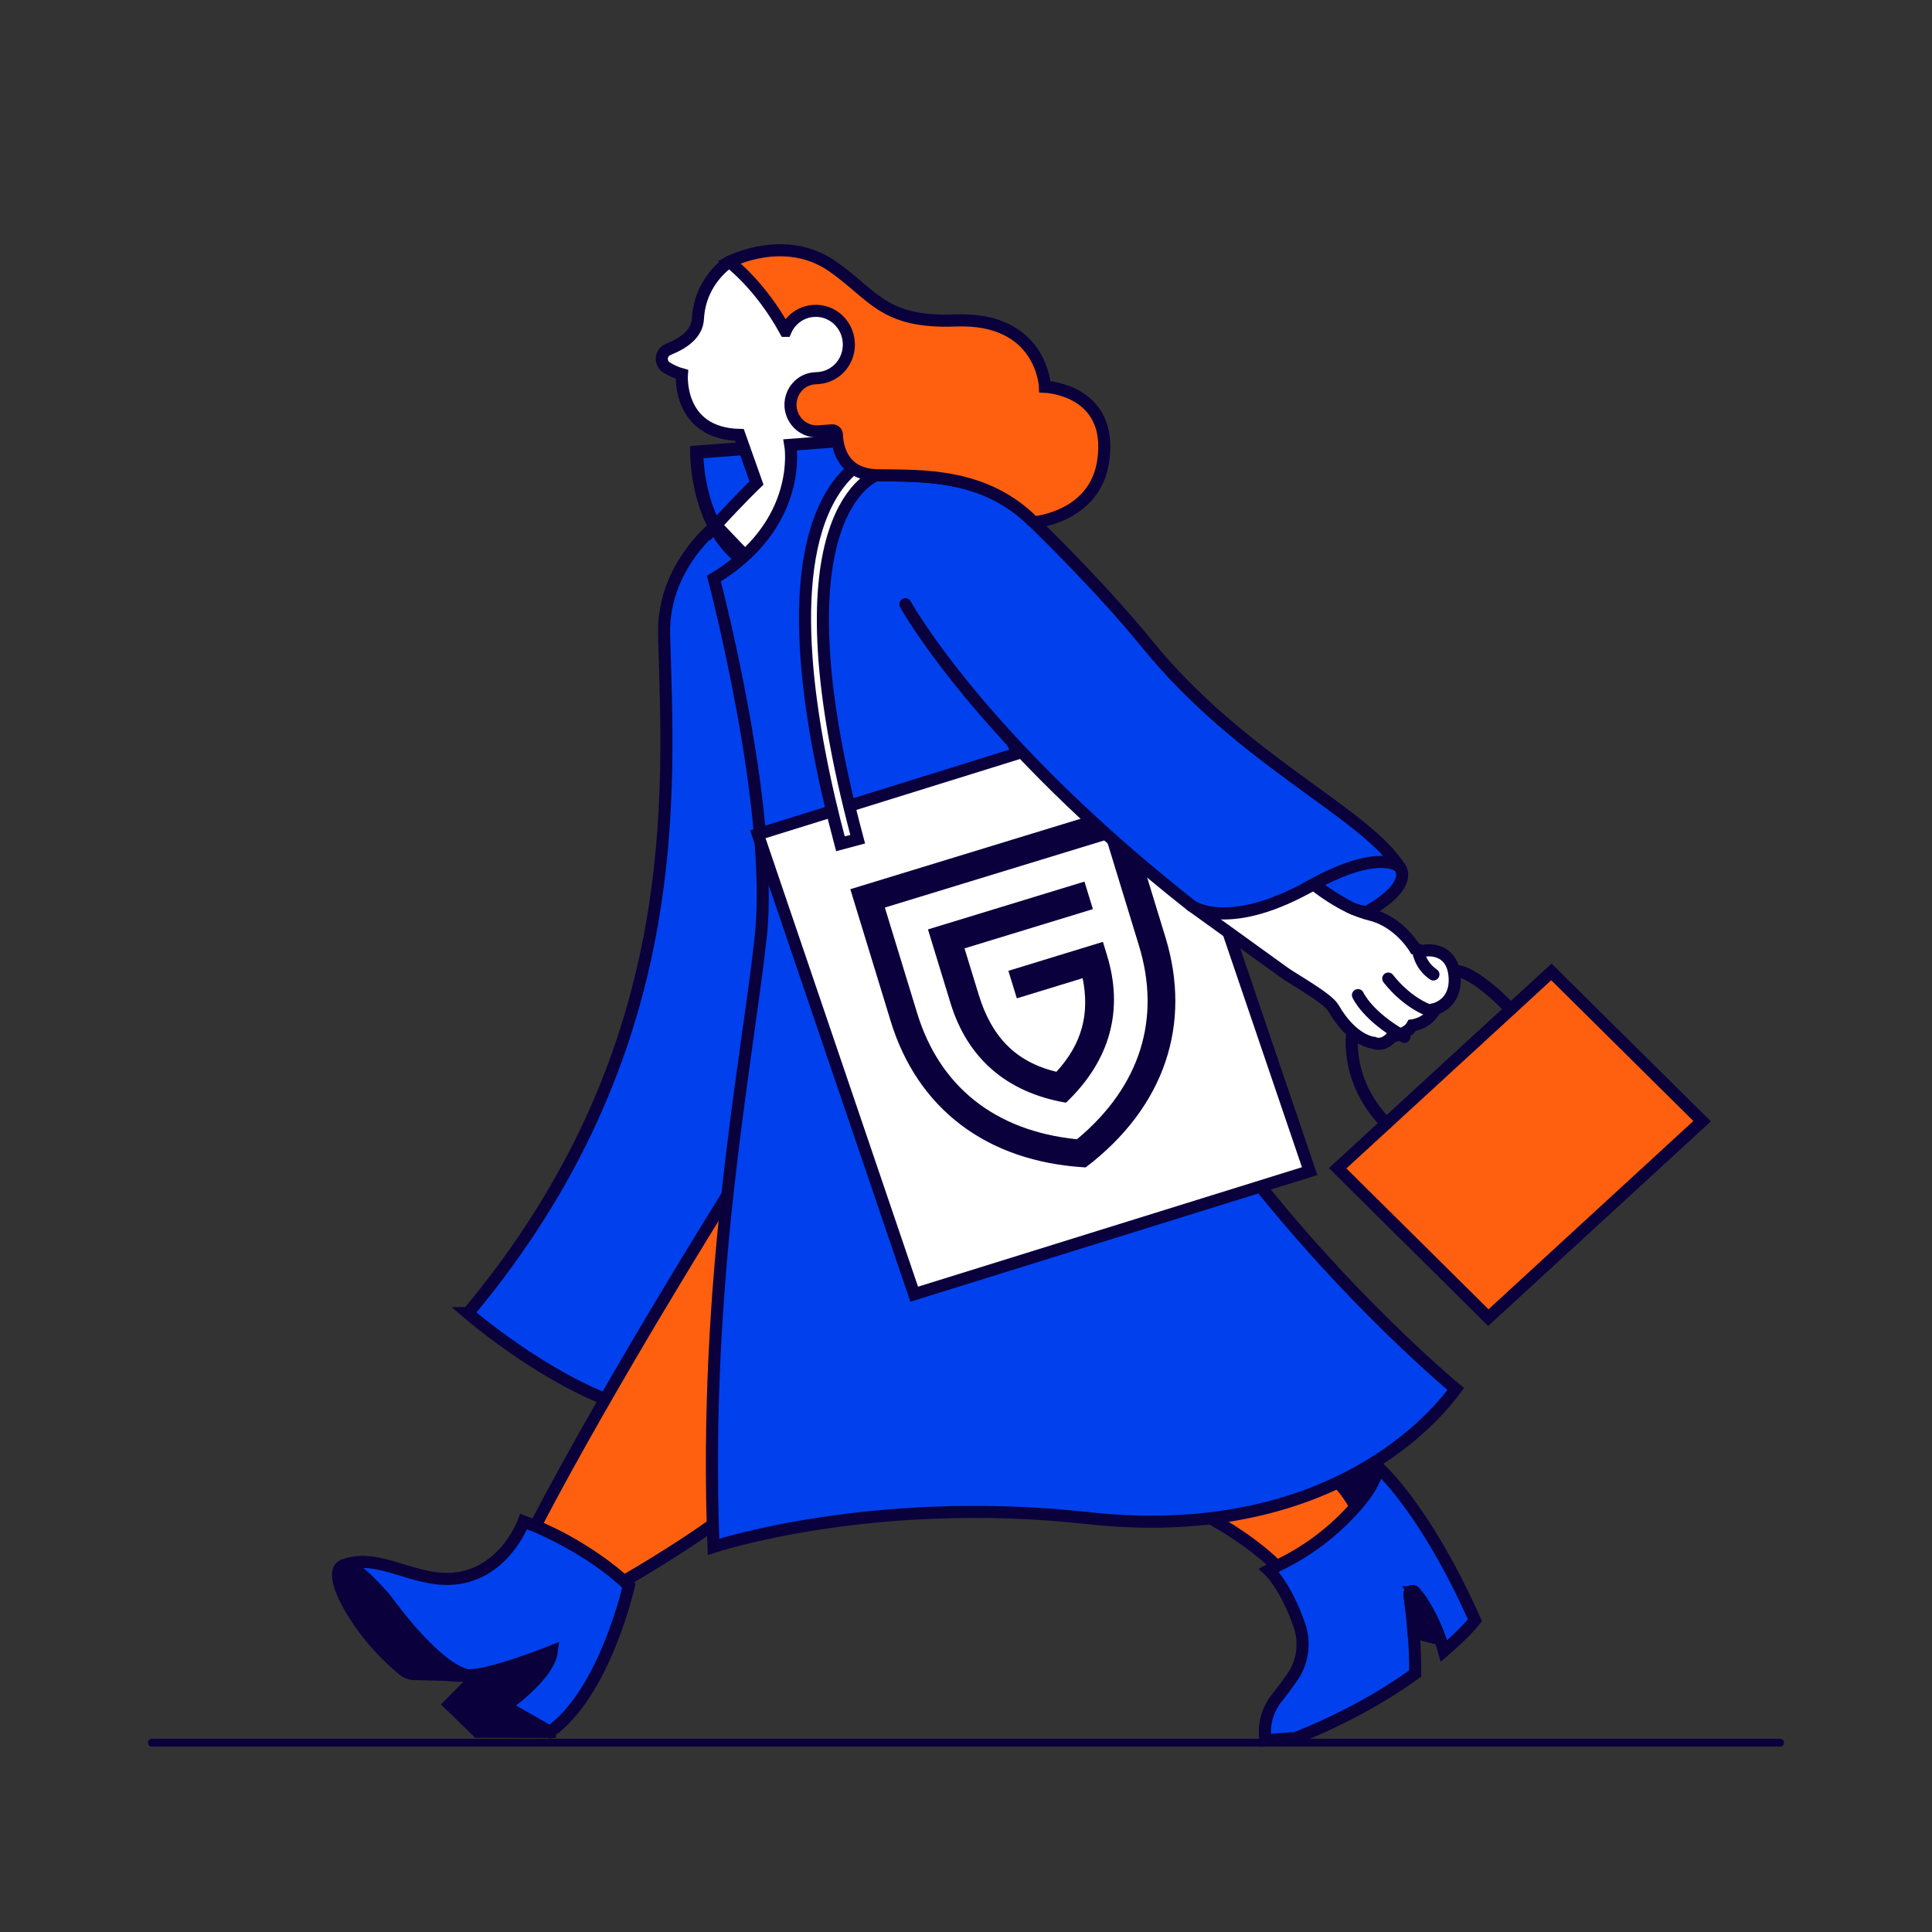
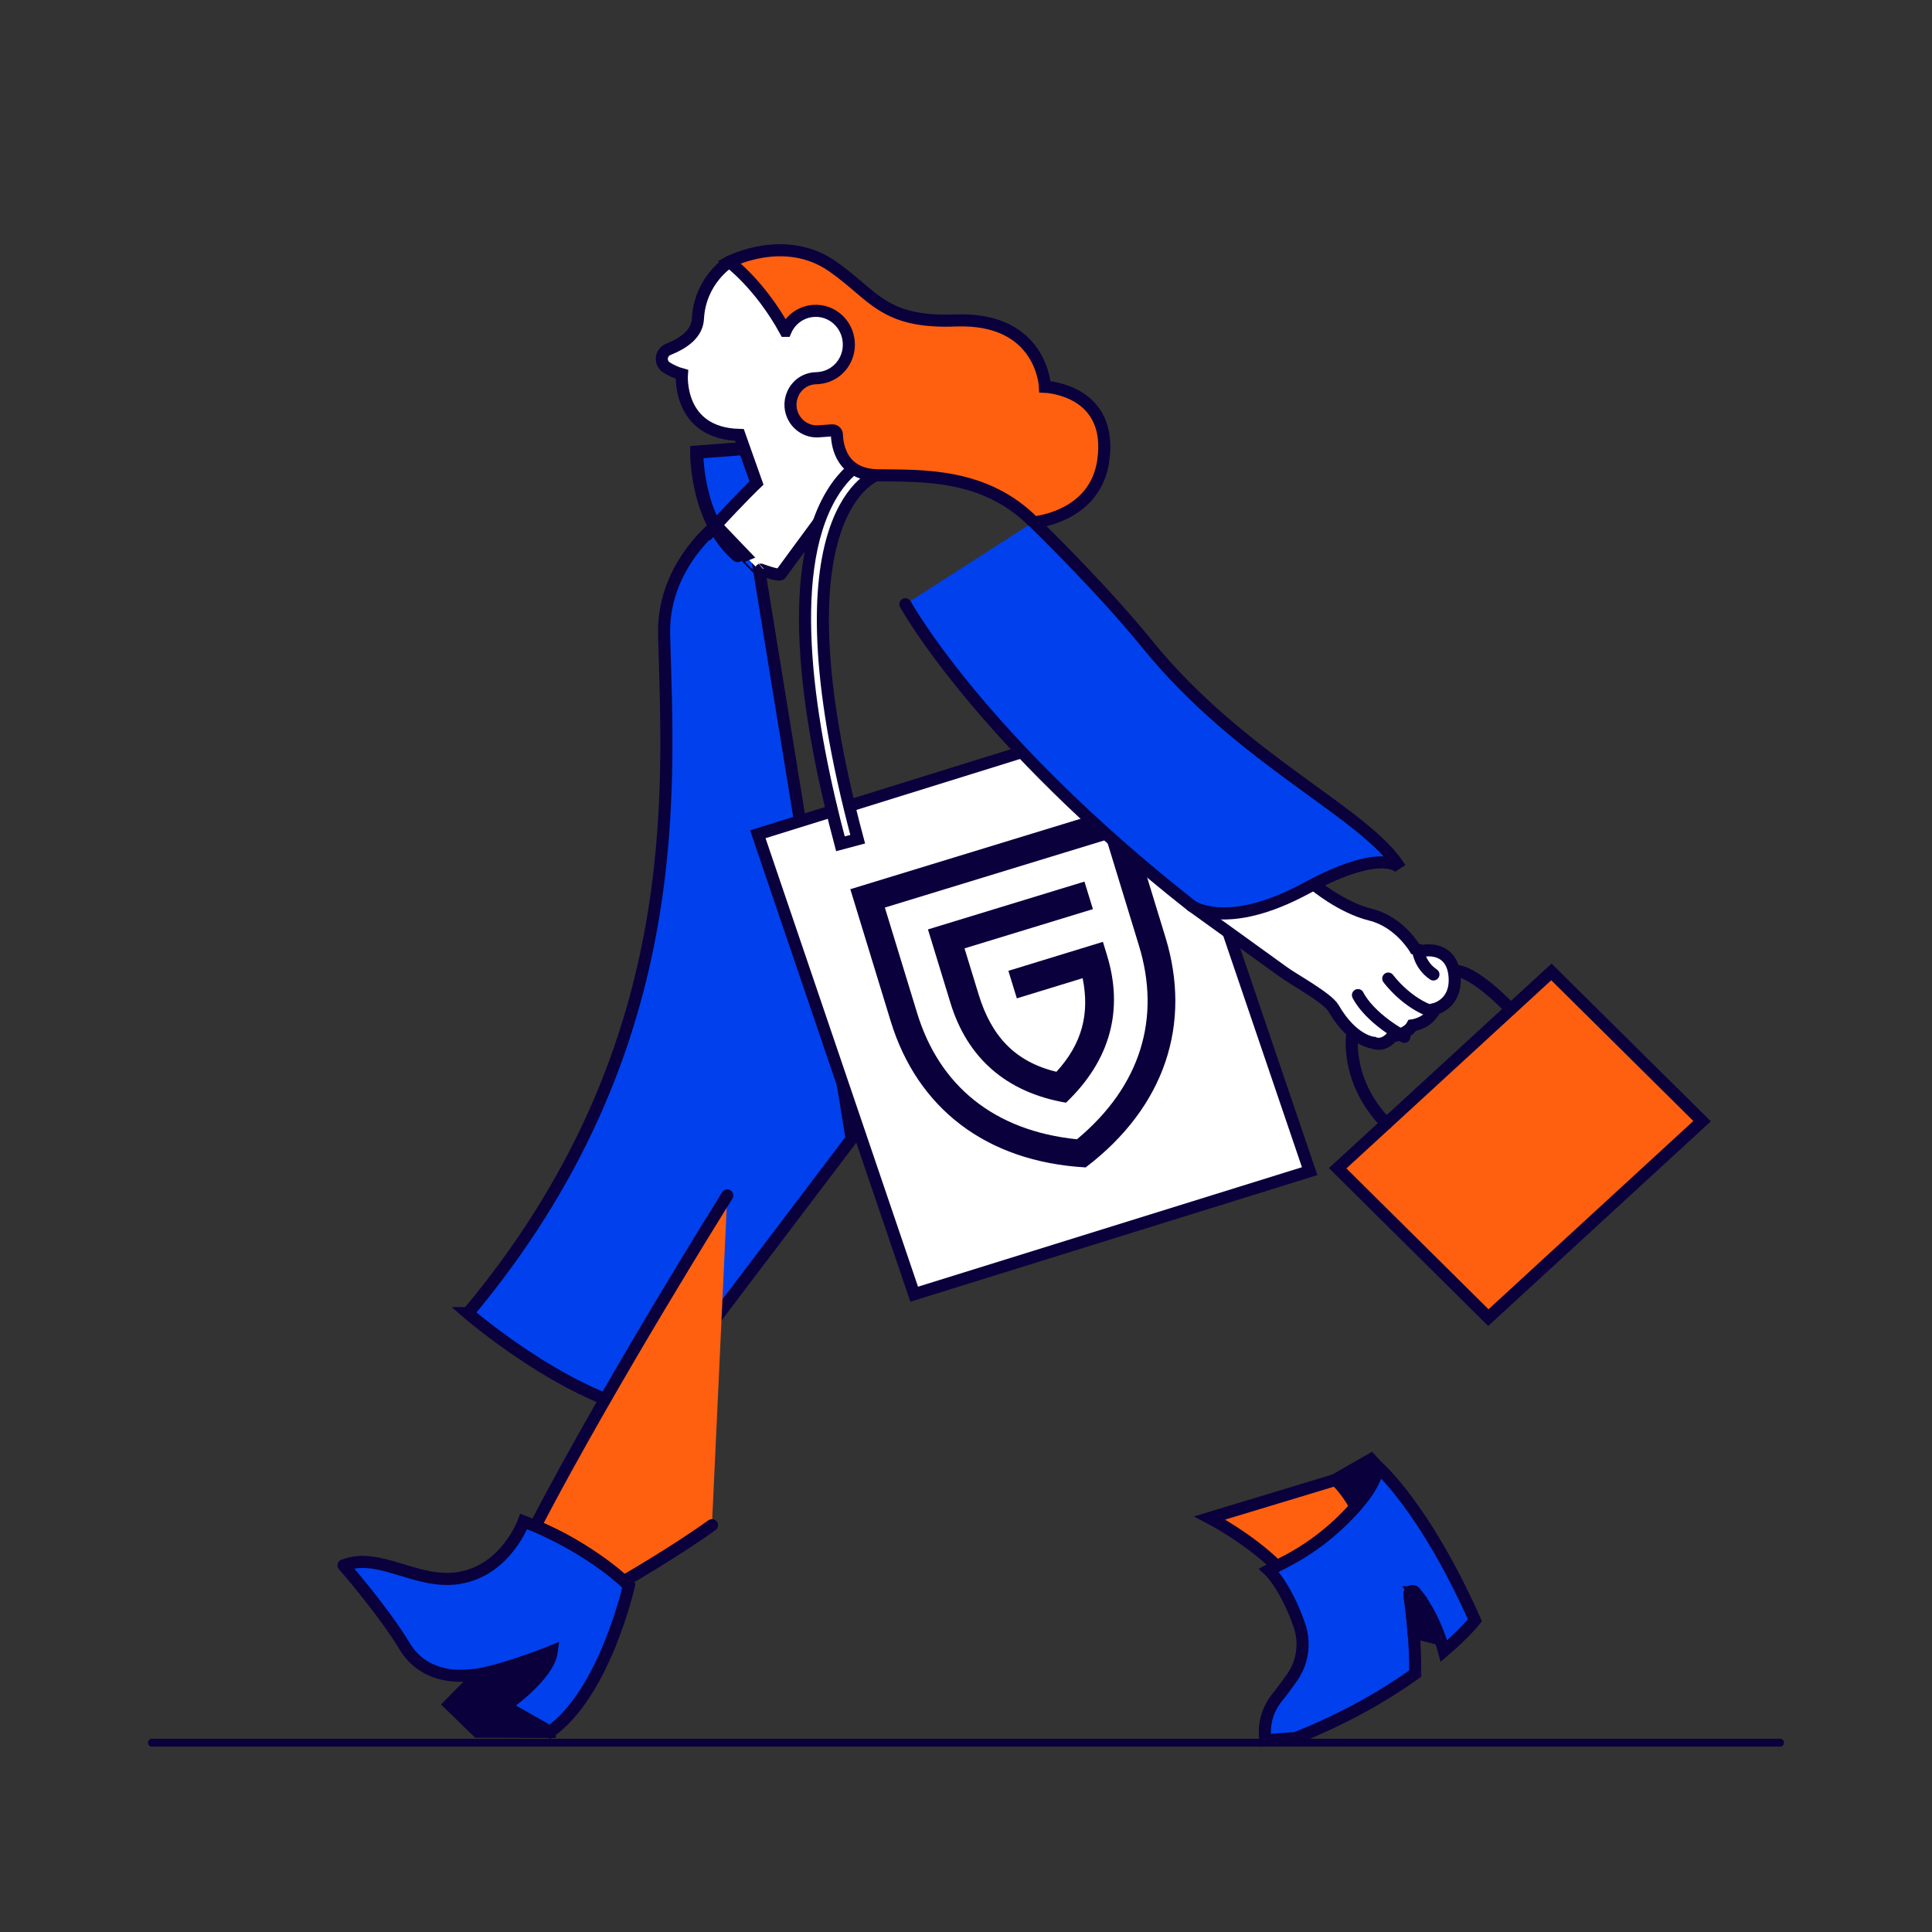
<svg xmlns="http://www.w3.org/2000/svg" id="About-Nav" viewBox="0 0 160 160">
  <rect x="0" y="0" width="160" height="160" fill="#333333" stroke="none" />
  <defs>
    <style>.cls-1,.cls-2{fill:#0a003c;}.cls-3{fill:none;}.cls-3,.cls-2,.cls-4,.cls-5,.cls-6,.cls-7,.cls-8{stroke:#0a003c;stroke-linecap:round;stroke-miterlimit:10;}.cls-4{fill:#fff;}.cls-5{fill:#ff600f;}.cls-6,.cls-7,.cls-8{fill:#0041ed;}.cls-7{stroke-width:.65px;}.cls-8{stroke-width:1.09px;}</style>
  </defs>
  <line class="cls-7" x1="12.58" y1="144.32" x2="147.42" y2="144.32" />
  <g>
    <polygon class="cls-2" points="46 132.25 37.23 141.15 39.56 143.41 45.55 143.43 46 132.25" />
    <path class="cls-6" d="M38.75,108.75s7.76,6.71,14.67,8.14l17.11-22.58-8.45-51.96-1.66,.27s-5.59,3.57-5.42,9.95c.34,13.07,1.96,34.43-16.24,56.18Z" />
    <path class="cls-2" d="M110.6,122.55s.93,.83,1.65,2.22c0,0,1.45-1.09,1.89-3.25l-.61-.66-2.93,1.68Z" />
    <path class="cls-5" d="M60.23,99s-9.68,15.44-15.9,27.38c0,0,4.06,1.53,7.25,4.62h0s4.16-2.38,7.38-4.69" />
    <path class="cls-6" d="M28.45,129.64c2.99-1.18,6.11,1.68,9.69,1.02,3.8-.69,5.23-4.65,5.23-4.65l.96,.37s4.56,1.85,7.75,4.94c0,0-1.98,8.86-6.53,12.1l-3.73-2.12s3.62-2.49,3.88-4.54c0,0-5.02,2.02-6.95,1.98,0,0-3.46,.55-5.23-2.39-1.77-2.95-5.07-6.72-5.07-6.72" />
-     <path class="cls-2" d="M28.78,132.76s-1.53-2.68-.33-3.12c.89-.33,3.55,2.87,3.55,2.87,0,0,4.01,5.68,6.76,6.24l-4.41-.11c-.35,0-.69-.13-.96-.35-.92-.75-3.08-2.7-4.61-5.53Z" />
    <path class="cls-6" d="M114.14,121.53c-.88,4.29-9.05,8.51-9.05,8.51,0,0,1.39,1.29,2.52,4.56,.5,1.46,.28,3.07-.61,4.33-.35,.5-.77,1.08-1.28,1.71-.63,.8-.98,1.79-.97,2.81,0,.24,.01,.48,.03,.68l2.55-.2c4.27-1.71,7.52-3.64,9.87-5.33,.02-2.81-.29-5.31-.47-6.55-.04-.25,.28-.39,.44-.2,1.47,1.78,2.2,4.1,2.41,4.88,1.76-1.51,2.57-2.54,2.57-2.54-4.19-9.41-8.01-12.67-8.01-12.67Z" />
    <path class="cls-2" d="M117.17,131.86c-.16-.2-.48-.06-.45,.2,.1,.7,.24,1.81,.34,3.14h0s2.2,.55,2.2,.55c-.37-1.06-1.05-2.62-2.1-3.89Z" />
    <path class="cls-8" d="M61.09,46.01c-3.47-2.97-3.39-8.57-3.39-8.57l3.84-.29,3.3,2.93-3.74,5.93" />
    <path class="cls-4" d="M59.28,43.5c1.99-2.18,3.37-3.5,3.37-3.5l-1.41-3.98c-5.17-.13-4.77-5.02-4.77-5.02-.47-.13-.89-.33-1.26-.56-.6-.37-.51-1.25,.14-1.51,1.35-.54,2.39-1.33,2.45-2.54,.17-3.2,2.6-4.71,2.6-4.71l4.71,.56,6.89,4.87,.97,4.71-1,5.8s-7.16,9.69-7.31,9.92-1.93-.48-1.93-.46-3.45-3.59-3.45-3.59Z" />
    <path class="cls-5" d="M112.25,124.78c-.72-1.4-1.65-2.22-1.65-2.22l-10.41,3.15s3.15,1.63,5.55,3.98c2.53-1.2,4.7-2.84,6.51-4.9Z" />
    <g>
-       <path class="cls-6" d="M85.6,43.24c-4.04-4.06-9.2-3.83-12.91-3.88l-3.33-2.82-3.91,.3s1.17,6.55-6.33,11.08c0,0,5.05,19.07,3.87,29.77-1.18,10.7-4.76,28.26-3.9,50.41,0,0,13.11-4.35,30.97-2.38s27.25-6.27,30.5-10.69c0,0-12.3-10.14-22.12-24.86l-14.62-28.74" />
      <polygon class="cls-5" points="128.48 80.49 110.78 96.75 123.26 109.12 140.96 92.85 128.48 80.49" />
      <path class="cls-3" d="M125.11,83.58s-3.14-3.36-4.71-3.16" />
      <path class="cls-3" d="M112.01,85.47s-.74,3.93,2.8,7.58" />
      <g>
        <polygon class="cls-4" points="108.46 96.99 75.71 107.18 62.76 69.09 95.5 58.9 108.46 96.99" />
        <path class="cls-4" d="M69.6,69.88c-2.53-9.48-4.72-22.18-.76-28.88,1.57-2.66,3.46-3.15,3.54-3.17l.35,1.44-.18-.72,.19,.72c-.09,.03-9.04,2.83-1.71,30.23l-1.43,.38Z" />
      </g>
      <path class="cls-1" d="M93.17,66.68l3.35,10.95c2.18,7.13,0,14.02-6.61,19.05-8.3-.47-13.95-4.96-16.14-12.09l-3.35-10.95,22.75-6.96Zm-1.52,2.86l-18.37,5.62,2.68,8.76c1.83,5.97,6.34,9.73,13.23,10.43,5.32-4.43,6.96-10.08,5.13-16.05l-2.68-8.76Zm-11.77,9.01l1.17,3.82c1.04,3.4,2.98,5.56,6.44,6.39,2.14-2.34,2.76-4.82,2.17-7.75l-5.45,1.67-.7-2.28,7.83-2.4,.34,1.12c1.37,4.47,.31,8.67-3.4,12.2-5.01-.86-8.19-3.77-9.56-8.24l-1.87-6.11,12.96-3.96,.7,2.28-10.63,3.25Z" />
    </g>
    <path class="cls-5" d="M85.6,43.24c-4.04-4.06-9.2-3.83-12.91-3.88-2.96-.04-3.35-2.4-3.38-3.36,0-.22-.19-.38-.41-.36l-1.1,.08c-1.19,.09-2.23-.82-2.33-2.03-.03-.38,.04-.74,.18-1.06,.31-.72,.99-1.24,1.81-1.3l.32-.02c1.51-.12,2.63-1.45,2.51-2.99s-1.43-2.69-2.94-2.57c-1.04,.08-1.9,.74-2.29,1.65h-.02c-2.11-3.85-4.64-5.71-4.64-5.71,0,0,4.58-2.4,8.55,.37,3.44,2.4,4.18,4.71,10.18,4.48,7.18-.28,7.41,5.49,7.41,5.49,0,0,5.71,.2,4.82,6.17-.7,4.67-5.76,5.06-5.76,5.06Z" />
    <path class="cls-4" d="M98.67,75l7.57,5.46c.74,.57,3.7,2.17,4.19,3.03,1.61,2.78,3.34,2.87,3.34,2.87,0,0,.75,.4,1.53-.54,0,0,1.25-.14,1.66-.9,0,0,1.39-.17,1.83-1.35,0,0,1.79-.39,1.68-2.59s-1.77-2.42-2.7-2.22l-.57-.18s-1.29-2.24-3.7-2.83-4.7-2.52-4.7-2.52" />
    <path class="cls-3" d="M117.44,78.67s.09,1.23,1.27,2.03" />
    <path class="cls-3" d="M112.46,82.41s.76,1.75,3.84,3.46" />
    <path class="cls-3" d="M114.97,81.04s1.52,2.08,3.75,2.77" />
    <path class="cls-6" d="M74.98,50.04s6.09,11.11,23.68,24.96c0,0,2.85,2.18,9.56-1.46,6.41-3.47,7.74-1.64,7.74-1.64-2.86-4.62-13.03-8.81-20.96-18.56-3.95-4.86-9.4-10.11-9.4-10.11" />
-     <path class="cls-6" d="M108.81,73.22c4.12-2.25,6.06-1.92,6.75-1.64,.23,.09,.42,.27,.5,.5,.19,.55,.1,1.76-2.87,3.45,0,0-.76-.06-1.39-.39-1.67-.86-2.99-1.92-2.99-1.92Z" />
+     <path class="cls-6" d="M108.81,73.22Z" />
  </g>
</svg>